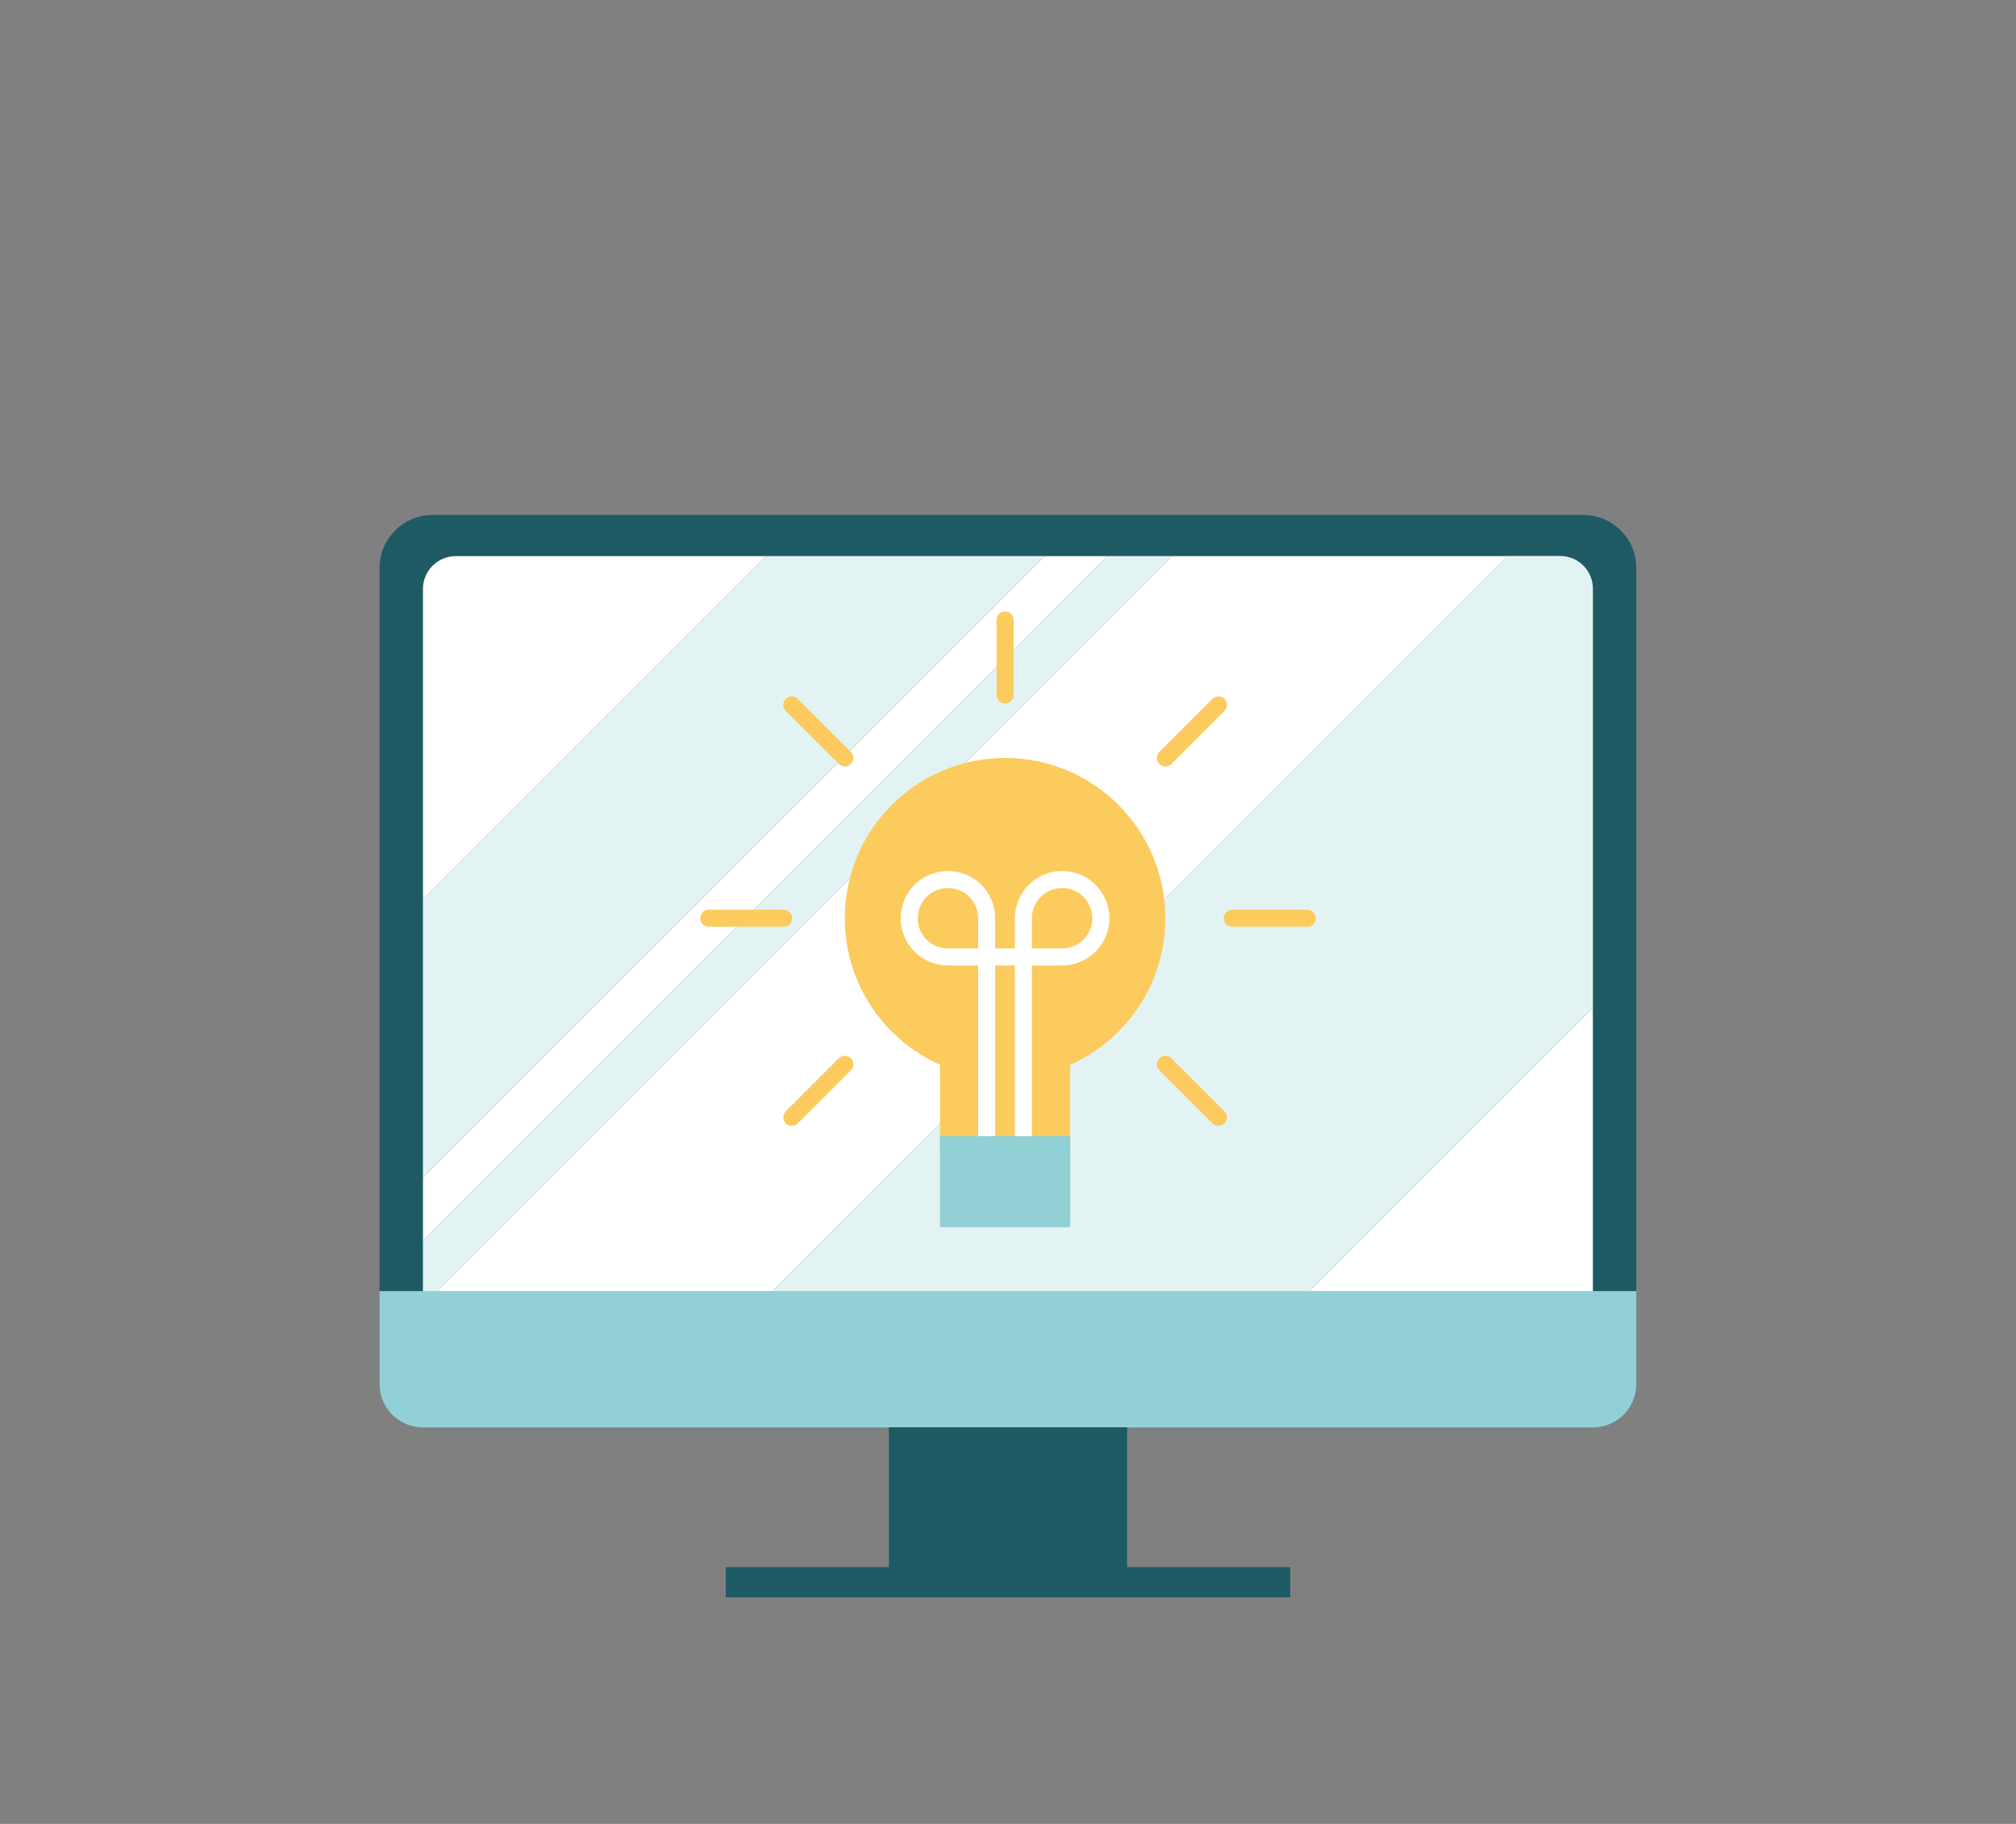
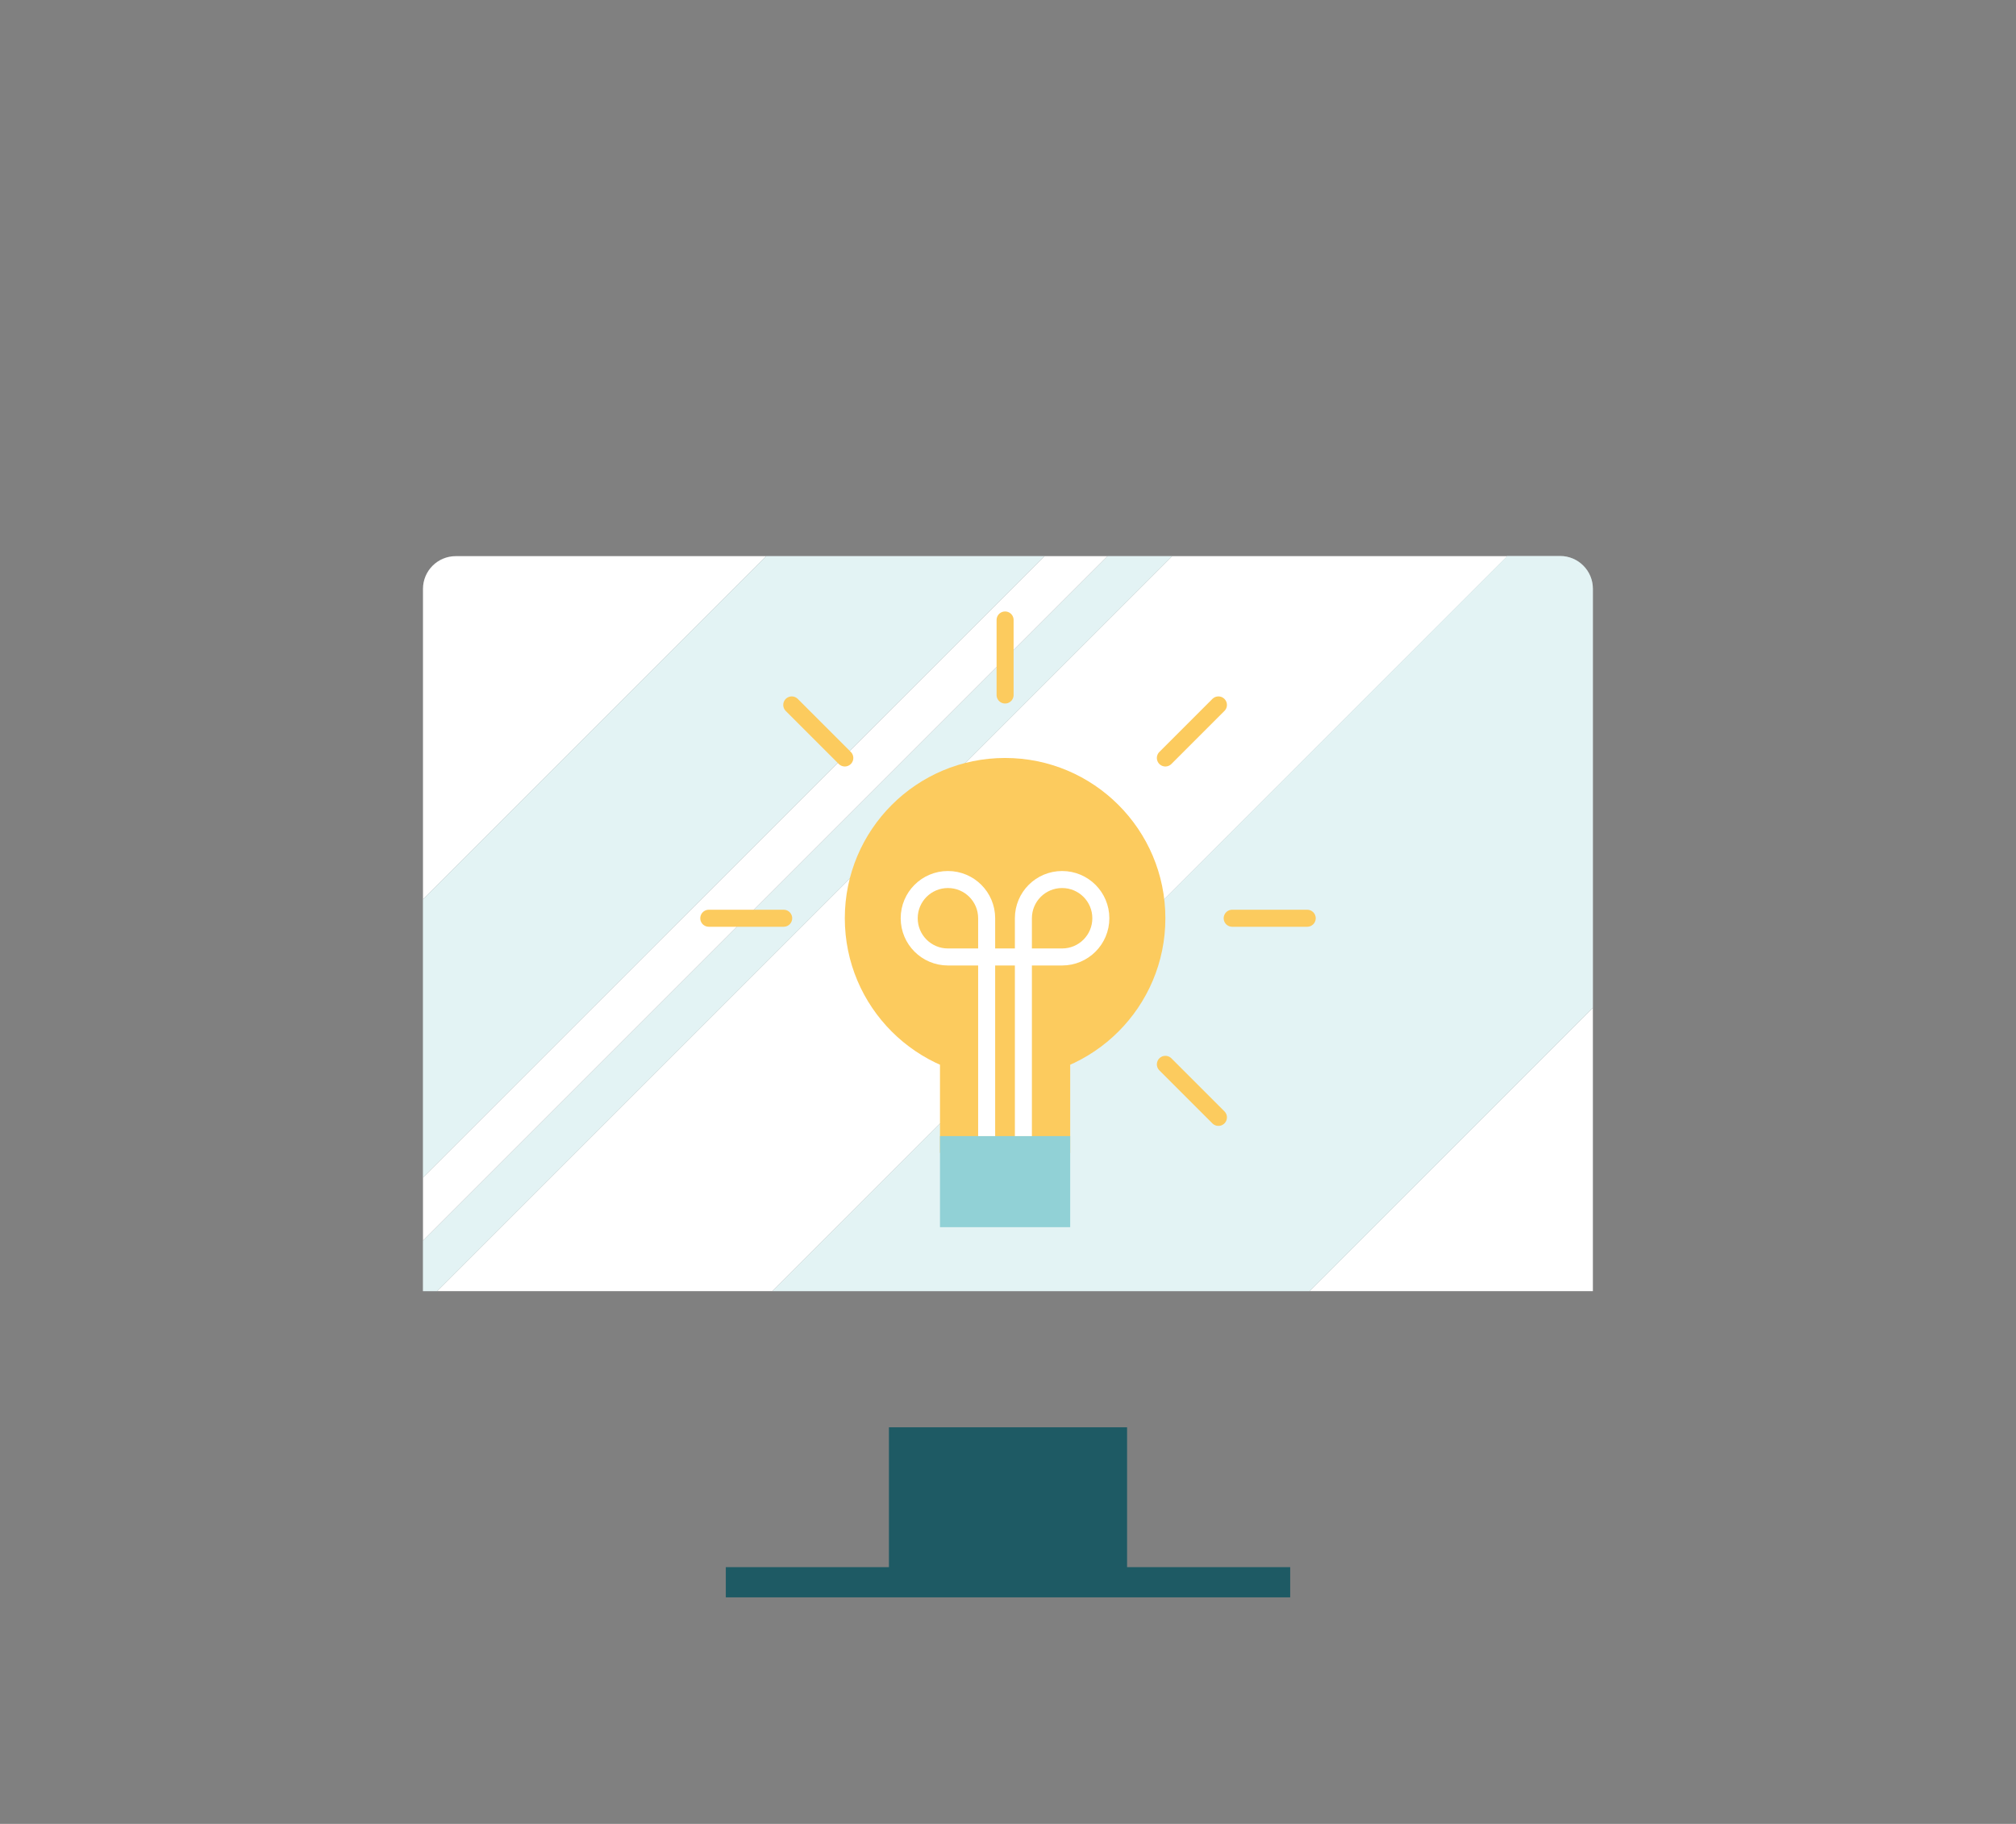
<svg xmlns="http://www.w3.org/2000/svg" version="1.1" x="0px" y="0px" width="1421.3px" height="1285.9px" viewBox="0 0 1421.3 1285.9" style="enable-background:new 0 0 1421.3 1285.9;" xml:space="preserve">
  <rect x="0" y="0" width="1421.3" height="1285.9" fill="#808080" stroke="none" />
  <style type="text/css">
	.st0{fill:#91D1D6;}
	.st1{fill:#FEBF10;}
	.st2{fill:#D09F76;}
	.st3{opacity:0.5;fill:#91D1D6;}
	.st4{fill:#FFFFFF;}
	.st5{opacity:0.75;fill:#91D1D6;}
	.st6{opacity:0.5;fill:#FFFFFF;}
	.st7{opacity:0.25;fill:#91D1D6;}
	.st8{opacity:0.5;}
	.st9{opacity:0.75;fill:#FFFFFF;}
	.st10{fill:#FCCB5E;}
	.st11{fill:#006838;}
	.st12{fill:#1E5A64;}
	.st13{fill:#BE1E2D;}
	.st14{fill:#BC8C68;}
	.st15{fill:#DBC2B0;}
	.st16{fill:none;stroke:#1E5A64;stroke-width:8;stroke-miterlimit:10;}
	.st17{fill:#FFFFFF;stroke:#1E5A64;stroke-width:8;stroke-miterlimit:10;}
	.st18{fill:#231F20;}
	.st19{fill:#F2D5C1;}
	.st20{fill:none;stroke:#006838;stroke-width:8;stroke-miterlimit:10;}
	.st21{fill:#FFFFFF;stroke:#006838;stroke-width:8;stroke-miterlimit:10;}
	.st22{fill:#FF5050;}
	.st23{fill:none;}
	.st24{fill:#603813;}
	.st25{fill:#1A5056;}
	.st26{fill:none;stroke:#D08276;stroke-width:8;stroke-linecap:round;stroke-linejoin:round;stroke-miterlimit:10;}
	.st27{fill:#FFFFFF;stroke:#FFFFFF;stroke-width:8;stroke-miterlimit:10;}
	.st28{fill:none;stroke:#231F20;stroke-width:8;stroke-miterlimit:10;}
	.st29{opacity:0.9;fill:#1E5A64;stroke:#231F20;stroke-width:8;stroke-miterlimit:10;}
	.st30{fill:none;stroke:#231F20;stroke-width:8;stroke-linecap:round;stroke-linejoin:round;stroke-miterlimit:10;}
	.st31{fill:#D8A884;}
	.st32{fill:none;stroke:#FFFFFF;stroke-width:3;stroke-miterlimit:10;}
	.st33{fill:none;stroke:#91D1D6;stroke-width:3;stroke-miterlimit:10;}
	.st34{fill:none;stroke:#005B2D;stroke-width:8;stroke-miterlimit:10;}
	.st35{fill:#EF7D7D;}
	.st36{fill:none;stroke:#FFFFFF;stroke-width:9;stroke-miterlimit:10;}
	.st37{fill:#29B473;}
	.st38{fill:none;stroke:#91D1D6;stroke-width:14;stroke-linecap:round;stroke-linejoin:round;stroke-dasharray:20.057,20.057;}
	.st39{opacity:0.25;}
	.st40{fill:#8A5E3C;}
	.st41{fill:#262261;}
	.st42{fill:#2B388F;}
	.st43{fill:#E9CEBB;}
	.st44{fill:none;stroke:#FFFFFF;stroke-width:8;stroke-miterlimit:10;}
	.st45{opacity:0.75;}
	.st46{fill:#184A4C;}
	.st47{opacity:0.5;fill:#1E5A64;}
	.st48{fill:#C68D00;}
	.st49{fill:#F1F1F2;}
	.st50{fill:none;stroke:#FCCB5E;stroke-width:8;stroke-miterlimit:10;}
	.st51{fill:#79B9BA;}
	.st52{fill:none;stroke:#FEBF10;stroke-width:8;stroke-miterlimit:10;}
	.st53{fill:#113F44;}
	.st54{fill:none;stroke:#FFFFFF;stroke-width:14;stroke-miterlimit:10;}
	.st55{fill:#FFFFFF;stroke:#FFFFFF;stroke-width:3;stroke-miterlimit:10;}
	.st56{fill:none;stroke:#91D1D6;stroke-width:12;stroke-linecap:round;stroke-linejoin:round;stroke-miterlimit:10;}
	.st57{fill:none;stroke:#FF5050;stroke-width:12;stroke-linecap:round;stroke-linejoin:round;}
	.st58{fill:none;stroke:#FF5050;stroke-width:12;stroke-linecap:round;stroke-linejoin:round;stroke-dasharray:20.778,20.778;}
	.st59{fill:none;stroke:#FFFFFF;stroke-width:12;stroke-miterlimit:10;}
	.st60{fill:none;stroke:#FFFFFF;stroke-width:12;stroke-linecap:round;stroke-linejoin:round;stroke-miterlimit:10;}
	.st61{fill:none;stroke:#91D1D6;stroke-width:12;stroke-linecap:round;stroke-linejoin:round;}
	.st62{fill:none;stroke:#91D1D6;stroke-width:12;stroke-linecap:round;stroke-linejoin:round;stroke-dasharray:19.973,19.973;}
	.st63{fill:none;stroke:#91D1D6;stroke-width:12;stroke-linecap:round;stroke-linejoin:round;stroke-dasharray:20.716,20.716;}
	.st64{fill:none;stroke:#91D1D6;stroke-width:12;stroke-linecap:round;stroke-linejoin:round;stroke-dasharray:20.117,20.117;}
	.st65{fill:#91D1D6;stroke:#91D1D6;stroke-miterlimit:10;}
	.st66{fill:#91D1D6;stroke:#91D1D6;stroke-width:0.75;stroke-miterlimit:10;}
	.st67{fill:none;stroke:#1E5A64;stroke-width:12;stroke-linecap:round;stroke-linejoin:round;stroke-miterlimit:10;}
	.st68{opacity:0.25;fill:#FFFFFF;}
	.st69{opacity:0.4;fill:#1E5A64;}
	.st70{fill:none;stroke:#FF5050;stroke-width:12;stroke-linecap:round;stroke-linejoin:round;stroke-dasharray:19.976,19.976;}
	.st71{fill:none;stroke:#FF5050;stroke-width:12;stroke-linecap:round;stroke-linejoin:round;stroke-miterlimit:10;}
	.st72{fill:none;stroke:#29B473;stroke-width:12;stroke-linecap:round;stroke-linejoin:round;stroke-miterlimit:10;}
	.st73{fill:none;stroke:#FCCB5E;stroke-width:12;stroke-linecap:round;stroke-linejoin:round;stroke-miterlimit:10;}
	
		.st74{fill:none;stroke:#91D1D6;stroke-width:12;stroke-linecap:round;stroke-linejoin:round;stroke-miterlimit:10;stroke-dasharray:20;}
	.st75{fill:#FFFFFF;stroke:#FFFFFF;stroke-width:0.5;stroke-miterlimit:10;}
	
		.st76{fill:none;stroke:#FFFFFF;stroke-width:12;stroke-linecap:round;stroke-linejoin:round;stroke-miterlimit:10;stroke-dasharray:20;}
	.st77{fill:#1E5A64;stroke:#1E5A64;stroke-width:12;stroke-linecap:round;stroke-linejoin:round;stroke-miterlimit:10;}
	.st78{opacity:0.25;fill:#FF5050;}
	.st79{fill:none;stroke:#231F20;stroke-width:20;stroke-miterlimit:10;}
	.st80{fill:none;stroke:#1E5A64;stroke-width:15;stroke-miterlimit:10;}
	.st81{fill:#FFFFFF;stroke:#1E5A64;stroke-width:15;stroke-miterlimit:10;}
	.st82{fill:#231F20;stroke:#231F20;stroke-width:12;stroke-miterlimit:10;}
	.st83{opacity:0.75;fill:#1E5A64;}
	.st84{opacity:0.1;fill:#91D1D6;}
	.st85{opacity:0.1;fill:#1E5A64;}
	.st86{fill:#EFD9CB;}
</style>
  <g id="Layer_1">
</g>
  <g id="Layer_2">
</g>
  <g id="Layer_3">
-     <path class="st12" d="M1153.6,910.3h-886V400.4c0-20.6,16.7-37.3,37.3-37.3h811.4c20.6,0,37.3,16.7,37.3,37.3V910.3z" />
-     <path class="st0" d="M267.6,910.3h886v65.5c0,16.9-13.7,30.6-30.6,30.6H298.2c-16.9,0-30.6-13.7-30.6-30.6V910.3z" />
    <polygon class="st12" points="794.6,1104.9 794.6,1006.3 626.7,1006.3 626.7,1104.9 511.7,1104.9 511.7,1126.2 909.6,1126.2    909.6,1104.9  " />
    <g>
      <polygon class="st4" points="736.4,392.1 298.2,830.2 298.2,874.8 780.9,392.1   " />
      <path class="st4" d="M321.3,392.1c-12.7,0-23.1,10.3-23.1,23.1v218.9l242-242H321.3z" />
      <polygon class="st4" points="826.4,392.1 308.2,910.3 544.6,910.3 1062.8,392.1   " />
      <polygon class="st4" points="1123,710.5 923.3,910.3 1123,910.3   " />
      <polygon class="st4" points="540.2,392.1 298.2,634.1 298.2,830.2 736.4,392.1   " />
      <polygon class="st7" points="540.2,392.1 298.2,634.1 298.2,830.2 736.4,392.1   " />
      <polygon class="st4" points="780.9,392.1 298.2,874.8 298.2,910.3 308.2,910.3 826.4,392.1   " />
      <polygon class="st7" points="780.9,392.1 298.2,874.8 298.2,910.3 308.2,910.3 826.4,392.1   " />
      <path class="st4" d="M1123,415.1c0-12.7-10.3-23.1-23.1-23.1h-37.2L544.6,910.3h378.7L1123,710.5V415.1z" />
      <path class="st7" d="M1123,415.1c0-12.7-10.3-23.1-23.1-23.1h-37.2L544.6,910.3h378.7L1123,710.5V415.1z" />
    </g>
    <g>
      <circle class="st10" cx="708.6" cy="647.4" r="113" />
      <rect x="662.7" y="721" class="st10" width="91.8" height="91.8" />
      <rect x="662.7" y="801" class="st0" width="91.8" height="64.2" />
      <path class="st59" d="M695.6,801V647.4c0-15.1-12.2-27.3-27.3-27.3c-15.1,0-27.3,12.2-27.3,27.3c0,15.1,12.2,27.3,27.3,27.3h80.5    c15.1,0,27.3-12.2,27.3-27.3c0-15.1-12.2-27.3-27.3-27.3c-15.1,0-27.3,12.2-27.3,27.3V801" />
      <line class="st73" x1="708.6" y1="490" x2="708.6" y2="437.1" />
      <line class="st73" x1="868.7" y1="647.4" x2="921.6" y2="647.4" />
      <line class="st73" x1="499.7" y1="647.4" x2="552.5" y2="647.4" />
      <line class="st73" x1="558.2" y1="497" x2="595.6" y2="534.4" />
      <line class="st73" x1="821.6" y1="534.4" x2="859" y2="497" />
      <line class="st73" x1="859" y1="787.8" x2="821.6" y2="750.4" />
-       <line class="st73" x1="595.6" y1="750.4" x2="558.2" y2="787.8" />
    </g>
  </g>
  <g id="Layer_6">
</g>
  <g id="Layer_5_00000052797676712987653890000001988086110197498783_">
</g>
  <g id="Layer_8">
</g>
  <g id="Layer_4">
</g>
  <g id="Layer_7">
</g>
</svg>